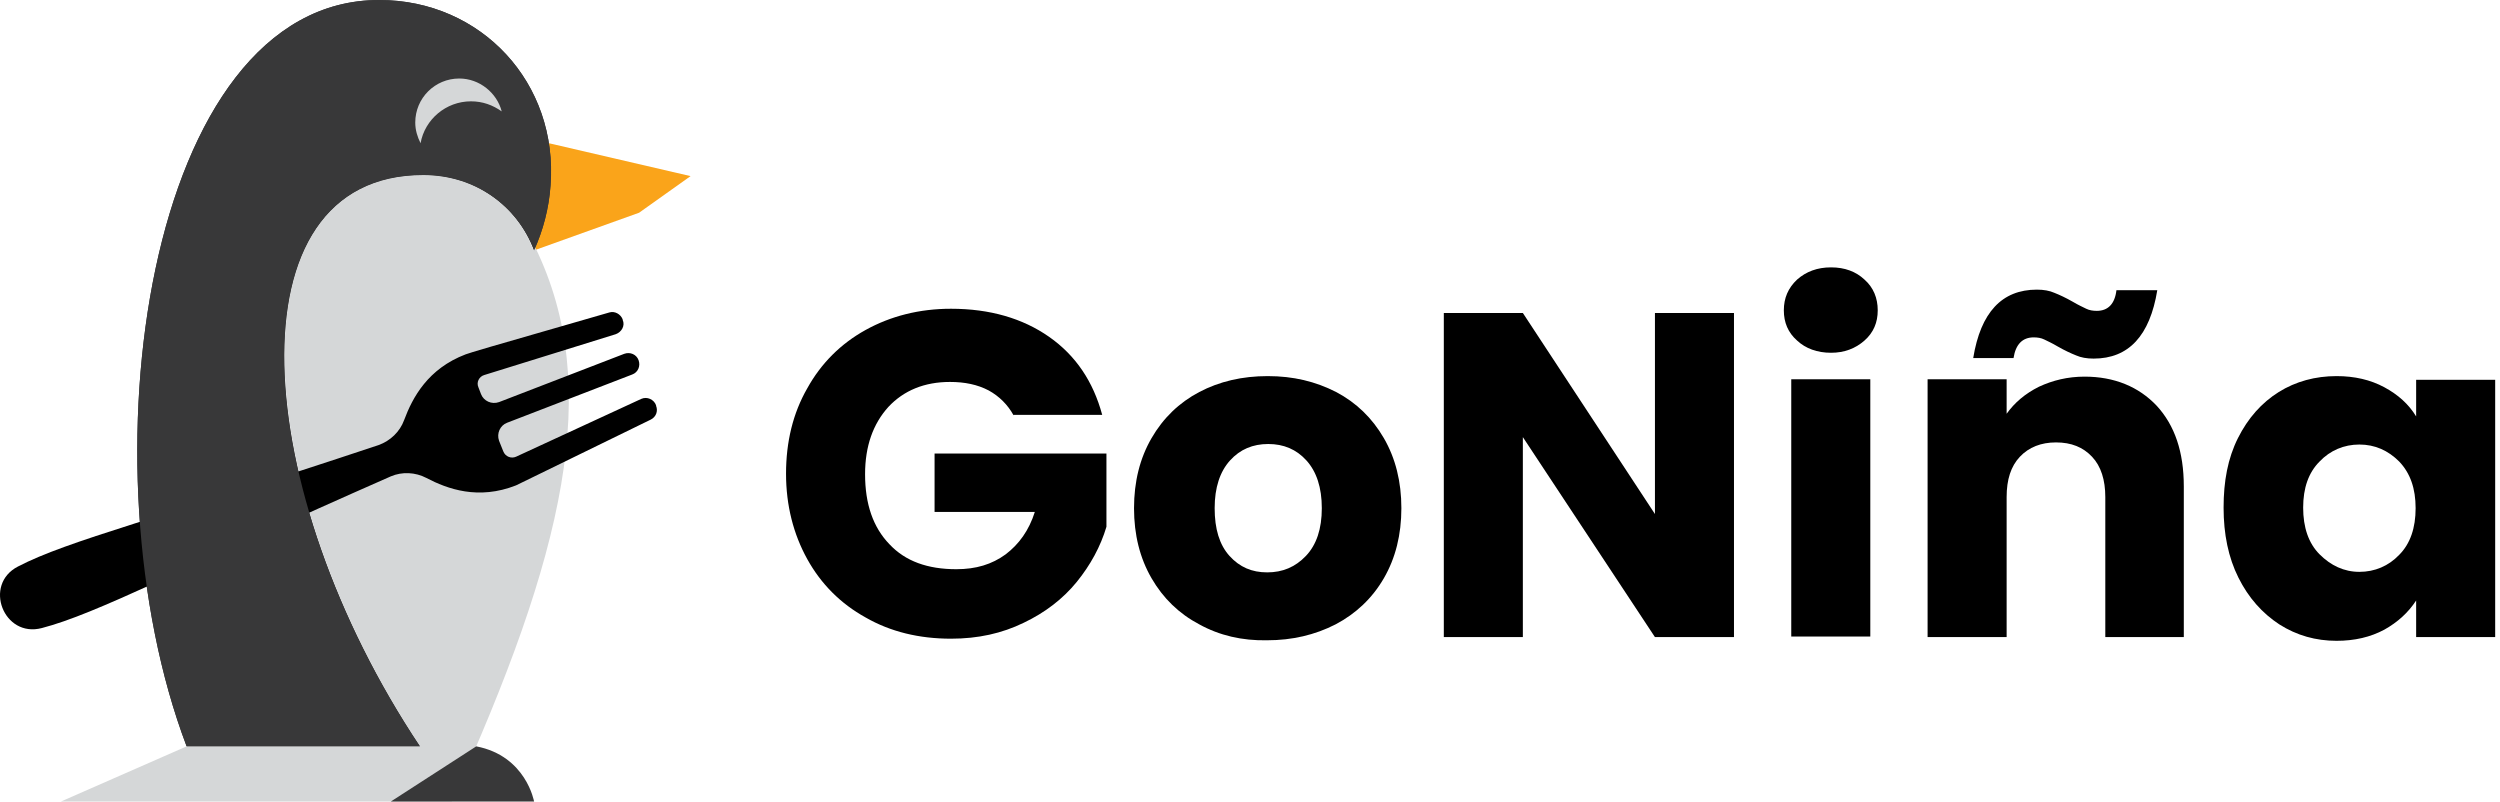
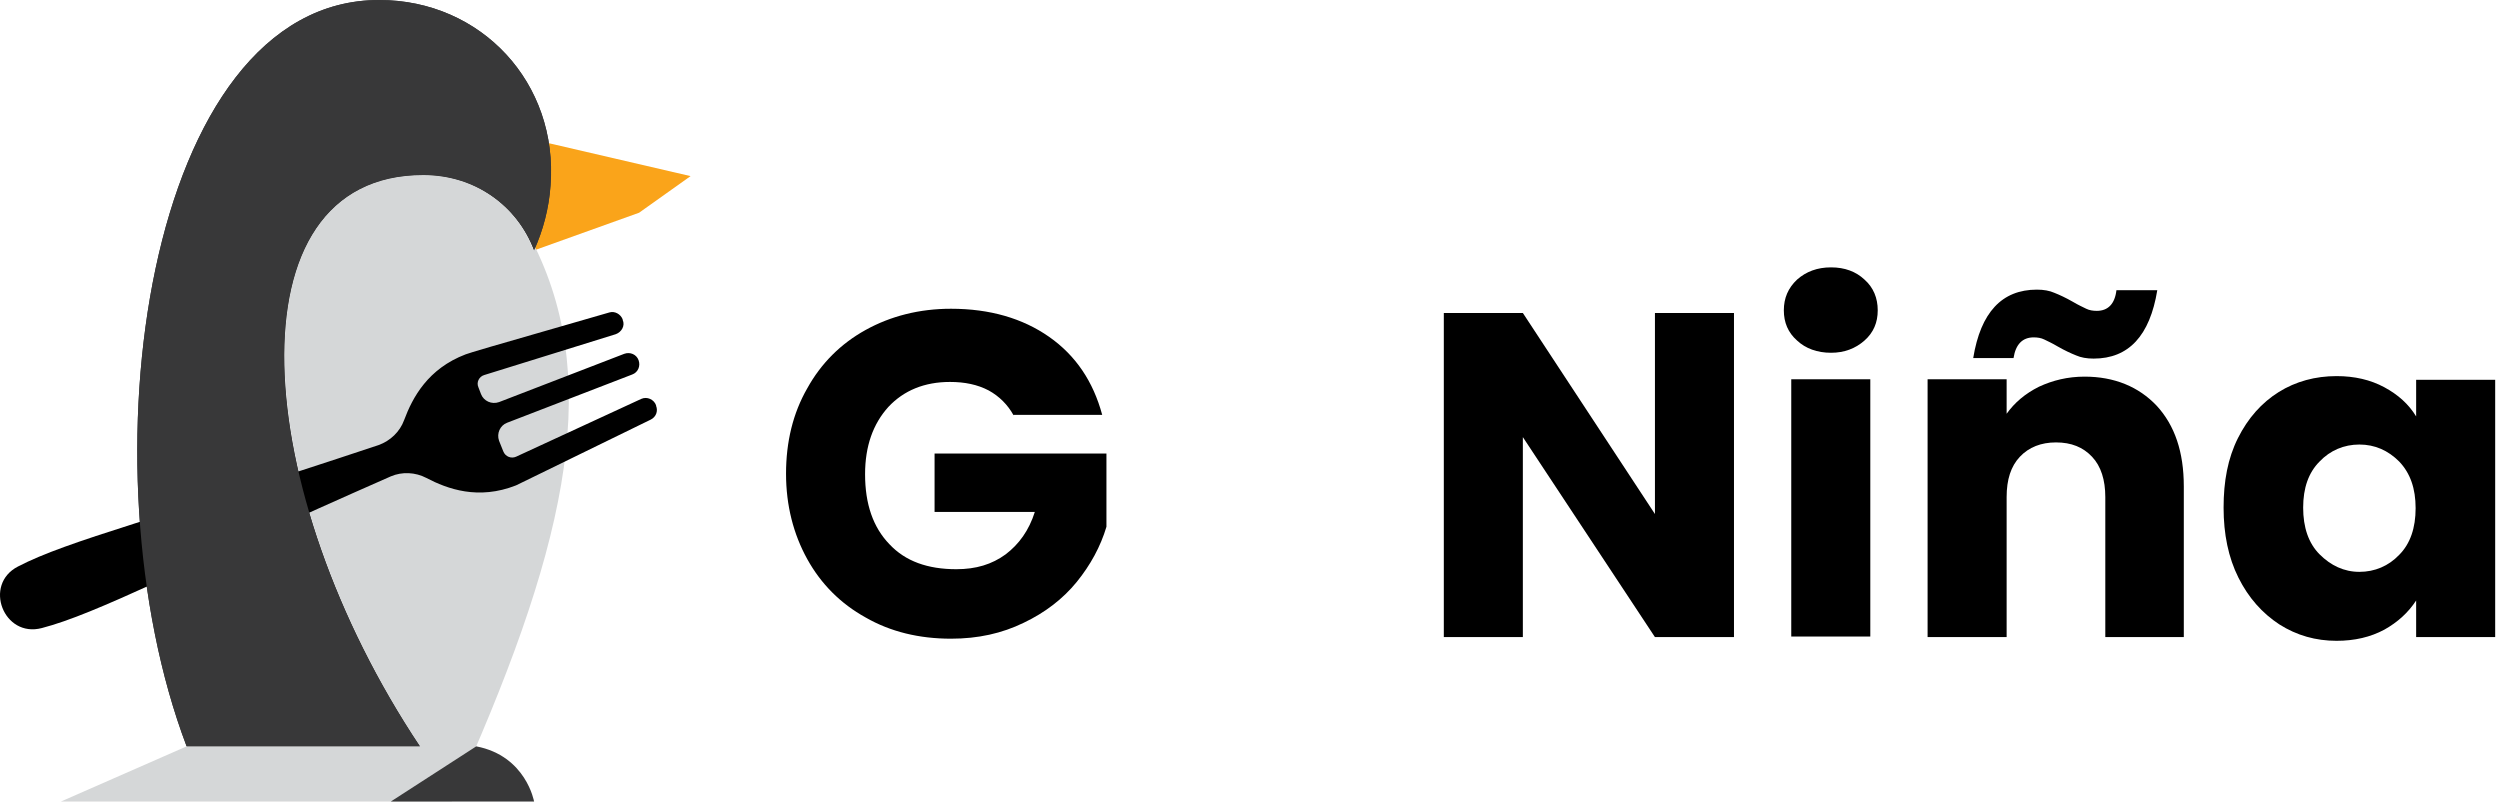
<svg xmlns="http://www.w3.org/2000/svg" width="262" height="84" viewBox="0 0 262 84" fill="none">
  <path d="M57.528 15.01L55.971 26.24L66.979 22.293L72.371 18.457L57.528 15.01Z" fill="#FAA41A" />
  <path d="M44.019 78.218C26.174 51.478 23.839 18.346 44.353 18.346C49.801 18.346 54.193 21.57 55.971 26.24C56.917 24.127 57.528 21.848 57.695 19.457C58.529 8.728 50.468 0 39.739 0C15.278 0 8.44 48.921 19.559 78.218H44.019Z" fill="#383839" />
  <path d="M56.083 25.906C56.027 26.017 55.971 26.128 55.916 26.239C54.192 21.57 49.745 18.345 44.353 18.345C23.839 18.345 26.23 51.423 44.019 78.218H19.558L6.383 84H47.355C59.085 58.149 63.254 40.638 56.083 25.906Z" fill="#D5D7D8" />
  <path d="M49.911 78.218L40.961 83.999H55.971C55.971 83.999 55.137 79.218 49.911 78.218Z" fill="#383839" />
  <path d="M68.201 43.973C68.757 43.695 68.98 43.084 68.757 42.528V42.472C68.535 41.861 67.812 41.527 67.201 41.805L54.081 47.865C53.581 48.087 52.969 47.865 52.747 47.309L52.302 46.197C52.024 45.419 52.413 44.585 53.136 44.307L66.256 39.248C66.867 39.026 67.145 38.359 66.923 37.747C66.701 37.136 66.033 36.858 65.422 37.08L52.302 42.139C51.524 42.417 50.69 42.028 50.412 41.305L50.134 40.582C49.912 40.082 50.19 39.47 50.746 39.304L64.532 35.023C65.144 34.801 65.533 34.134 65.255 33.522V33.467C65.033 32.91 64.421 32.577 63.865 32.744C49.745 36.802 49.634 36.858 48.8 37.136C44.853 38.637 43.241 41.639 42.351 44.029C41.906 45.252 40.906 46.197 39.683 46.642C16.668 54.314 7.106 56.648 1.88 59.373C-1.789 61.263 0.379 66.877 4.382 65.821C10.163 64.32 18.836 59.65 40.961 49.922C42.129 49.422 43.519 49.477 44.686 50.089C46.91 51.256 50.134 52.423 54.081 50.867C54.859 50.478 55.137 50.367 68.201 43.973Z" fill="black" />
  <path d="M44.019 78.218C26.174 51.478 23.839 18.346 44.353 18.346C49.801 18.346 54.193 21.57 55.971 26.24C56.917 24.127 57.528 21.848 57.695 19.457C58.529 8.728 50.468 0 39.739 0C15.278 0 8.44 48.921 19.559 78.218H44.019Z" fill="#383839" />
-   <path d="M49.356 10.619C50.579 10.619 51.635 11.008 52.58 11.675C52.08 9.729 50.245 8.228 48.133 8.228C45.575 8.228 43.519 10.285 43.519 12.842C43.519 13.621 43.741 14.343 44.075 15.011C44.519 12.509 46.743 10.619 49.356 10.619Z" fill="#D5D7D8" />
  <path d="M106.226 43.531C105.615 42.419 104.725 41.529 103.613 40.918C102.446 40.306 101.112 40.028 99.555 40.028C96.887 40.028 94.719 40.918 93.106 42.641C91.494 44.42 90.66 46.755 90.66 49.702C90.66 52.815 91.494 55.261 93.218 57.04C94.885 58.819 97.22 59.653 100.222 59.653C102.279 59.653 103.947 59.152 105.392 58.096C106.782 57.04 107.838 55.594 108.45 53.648H97.943V47.533H115.955V55.205C115.343 57.262 114.287 59.208 112.842 60.987C111.396 62.766 109.506 64.211 107.283 65.267C105.003 66.379 102.502 66.935 99.666 66.935C96.331 66.935 93.329 66.212 90.716 64.711C88.103 63.266 86.046 61.209 84.601 58.596C83.156 55.983 82.377 52.981 82.377 49.646C82.377 46.31 83.1 43.308 84.601 40.696C86.046 38.083 88.103 36.026 90.716 34.58C93.329 33.135 96.331 32.357 99.666 32.357C103.725 32.357 107.171 33.357 109.951 35.303C112.731 37.249 114.565 39.973 115.51 43.475H106.226V43.531Z" fill="black" />
-   <path d="M125.684 65.433C123.571 64.321 121.904 62.709 120.68 60.597C119.457 58.484 118.846 56.038 118.846 53.258C118.846 50.479 119.457 48.033 120.68 45.92C121.904 43.808 123.571 42.196 125.684 41.084C127.796 39.972 130.187 39.416 132.855 39.416C135.524 39.416 137.859 39.972 140.027 41.084C142.139 42.196 143.807 43.808 145.03 45.92C146.253 48.033 146.864 50.479 146.864 53.258C146.864 56.038 146.253 58.484 145.03 60.597C143.807 62.709 142.084 64.321 139.971 65.433C137.803 66.545 135.412 67.101 132.8 67.101C130.187 67.157 127.796 66.601 125.684 65.433ZM136.858 58.262C137.97 57.094 138.526 55.427 138.526 53.258C138.526 51.09 137.97 49.423 136.913 48.255C135.857 47.088 134.523 46.532 132.911 46.532C131.299 46.532 129.964 47.088 128.908 48.255C127.852 49.423 127.296 51.09 127.296 53.258C127.296 55.427 127.796 57.094 128.853 58.262C129.909 59.429 131.187 59.985 132.8 59.985C134.412 59.985 135.746 59.429 136.858 58.262Z" fill="black" />
  <path d="M181.721 66.768H173.438L159.595 45.809V66.768H151.312V32.801H159.595L173.438 53.87V32.801H181.721V66.768Z" fill="black" />
  <path d="M188.336 35.691C187.391 34.858 186.946 33.801 186.946 32.523C186.946 31.244 187.391 30.188 188.336 29.298C189.281 28.465 190.448 28.02 191.894 28.02C193.339 28.02 194.507 28.465 195.396 29.298C196.341 30.132 196.786 31.244 196.786 32.523C196.786 33.801 196.341 34.858 195.396 35.691C194.451 36.525 193.284 36.97 191.894 36.97C190.448 36.97 189.225 36.525 188.336 35.691ZM196.008 39.75V66.712H187.724V39.75H196.008Z" fill="black" />
  <path d="M226.028 42.529C227.918 44.586 228.863 47.365 228.863 50.979V66.767H220.636V52.091C220.636 50.312 220.191 48.866 219.246 47.866C218.301 46.865 217.078 46.365 215.466 46.365C213.909 46.365 212.63 46.865 211.685 47.866C210.74 48.866 210.295 50.256 210.295 52.091V66.767H202.012V39.749H210.295V43.363C211.129 42.195 212.241 41.25 213.687 40.527C215.132 39.86 216.689 39.471 218.468 39.471C221.581 39.471 224.138 40.527 226.028 42.529ZM213.464 30.354C214.187 30.354 214.798 30.465 215.299 30.688C215.855 30.91 216.466 31.188 217.244 31.633C217.8 31.966 218.301 32.189 218.634 32.355C218.968 32.522 219.357 32.578 219.746 32.578C220.914 32.578 221.636 31.855 221.803 30.41H226.084C225.305 35.191 223.082 37.581 219.413 37.581C218.69 37.581 218.078 37.47 217.578 37.248C217.022 37.025 216.411 36.747 215.632 36.302C215.076 35.969 214.576 35.746 214.243 35.58C213.909 35.413 213.52 35.357 213.131 35.357C211.963 35.357 211.241 36.08 211.018 37.525H206.793C207.571 32.745 209.795 30.354 213.464 30.354Z" fill="black" />
  <path d="M234.533 45.92C235.589 43.808 237.035 42.196 238.814 41.084C240.593 39.972 242.65 39.416 244.873 39.416C246.764 39.416 248.431 39.805 249.877 40.584C251.322 41.362 252.434 42.362 253.212 43.641V39.805H261.495V66.767H253.212V62.932C252.378 64.21 251.267 65.211 249.877 65.989C248.431 66.767 246.764 67.157 244.873 67.157C242.705 67.157 240.704 66.601 238.869 65.433C237.09 64.266 235.645 62.654 234.589 60.541C233.533 58.429 233.032 55.983 233.032 53.203C233.032 50.423 233.477 48.033 234.533 45.92ZM251.433 48.366C250.266 47.199 248.876 46.587 247.264 46.587C245.652 46.587 244.206 47.199 243.094 48.366C241.927 49.534 241.371 51.146 241.371 53.203C241.371 55.26 241.927 56.928 243.094 58.095C244.262 59.263 245.652 59.93 247.264 59.93C248.876 59.93 250.321 59.318 251.433 58.151C252.601 56.983 253.157 55.315 253.157 53.258C253.157 51.202 252.601 49.589 251.433 48.366Z" fill="black" />
</svg>